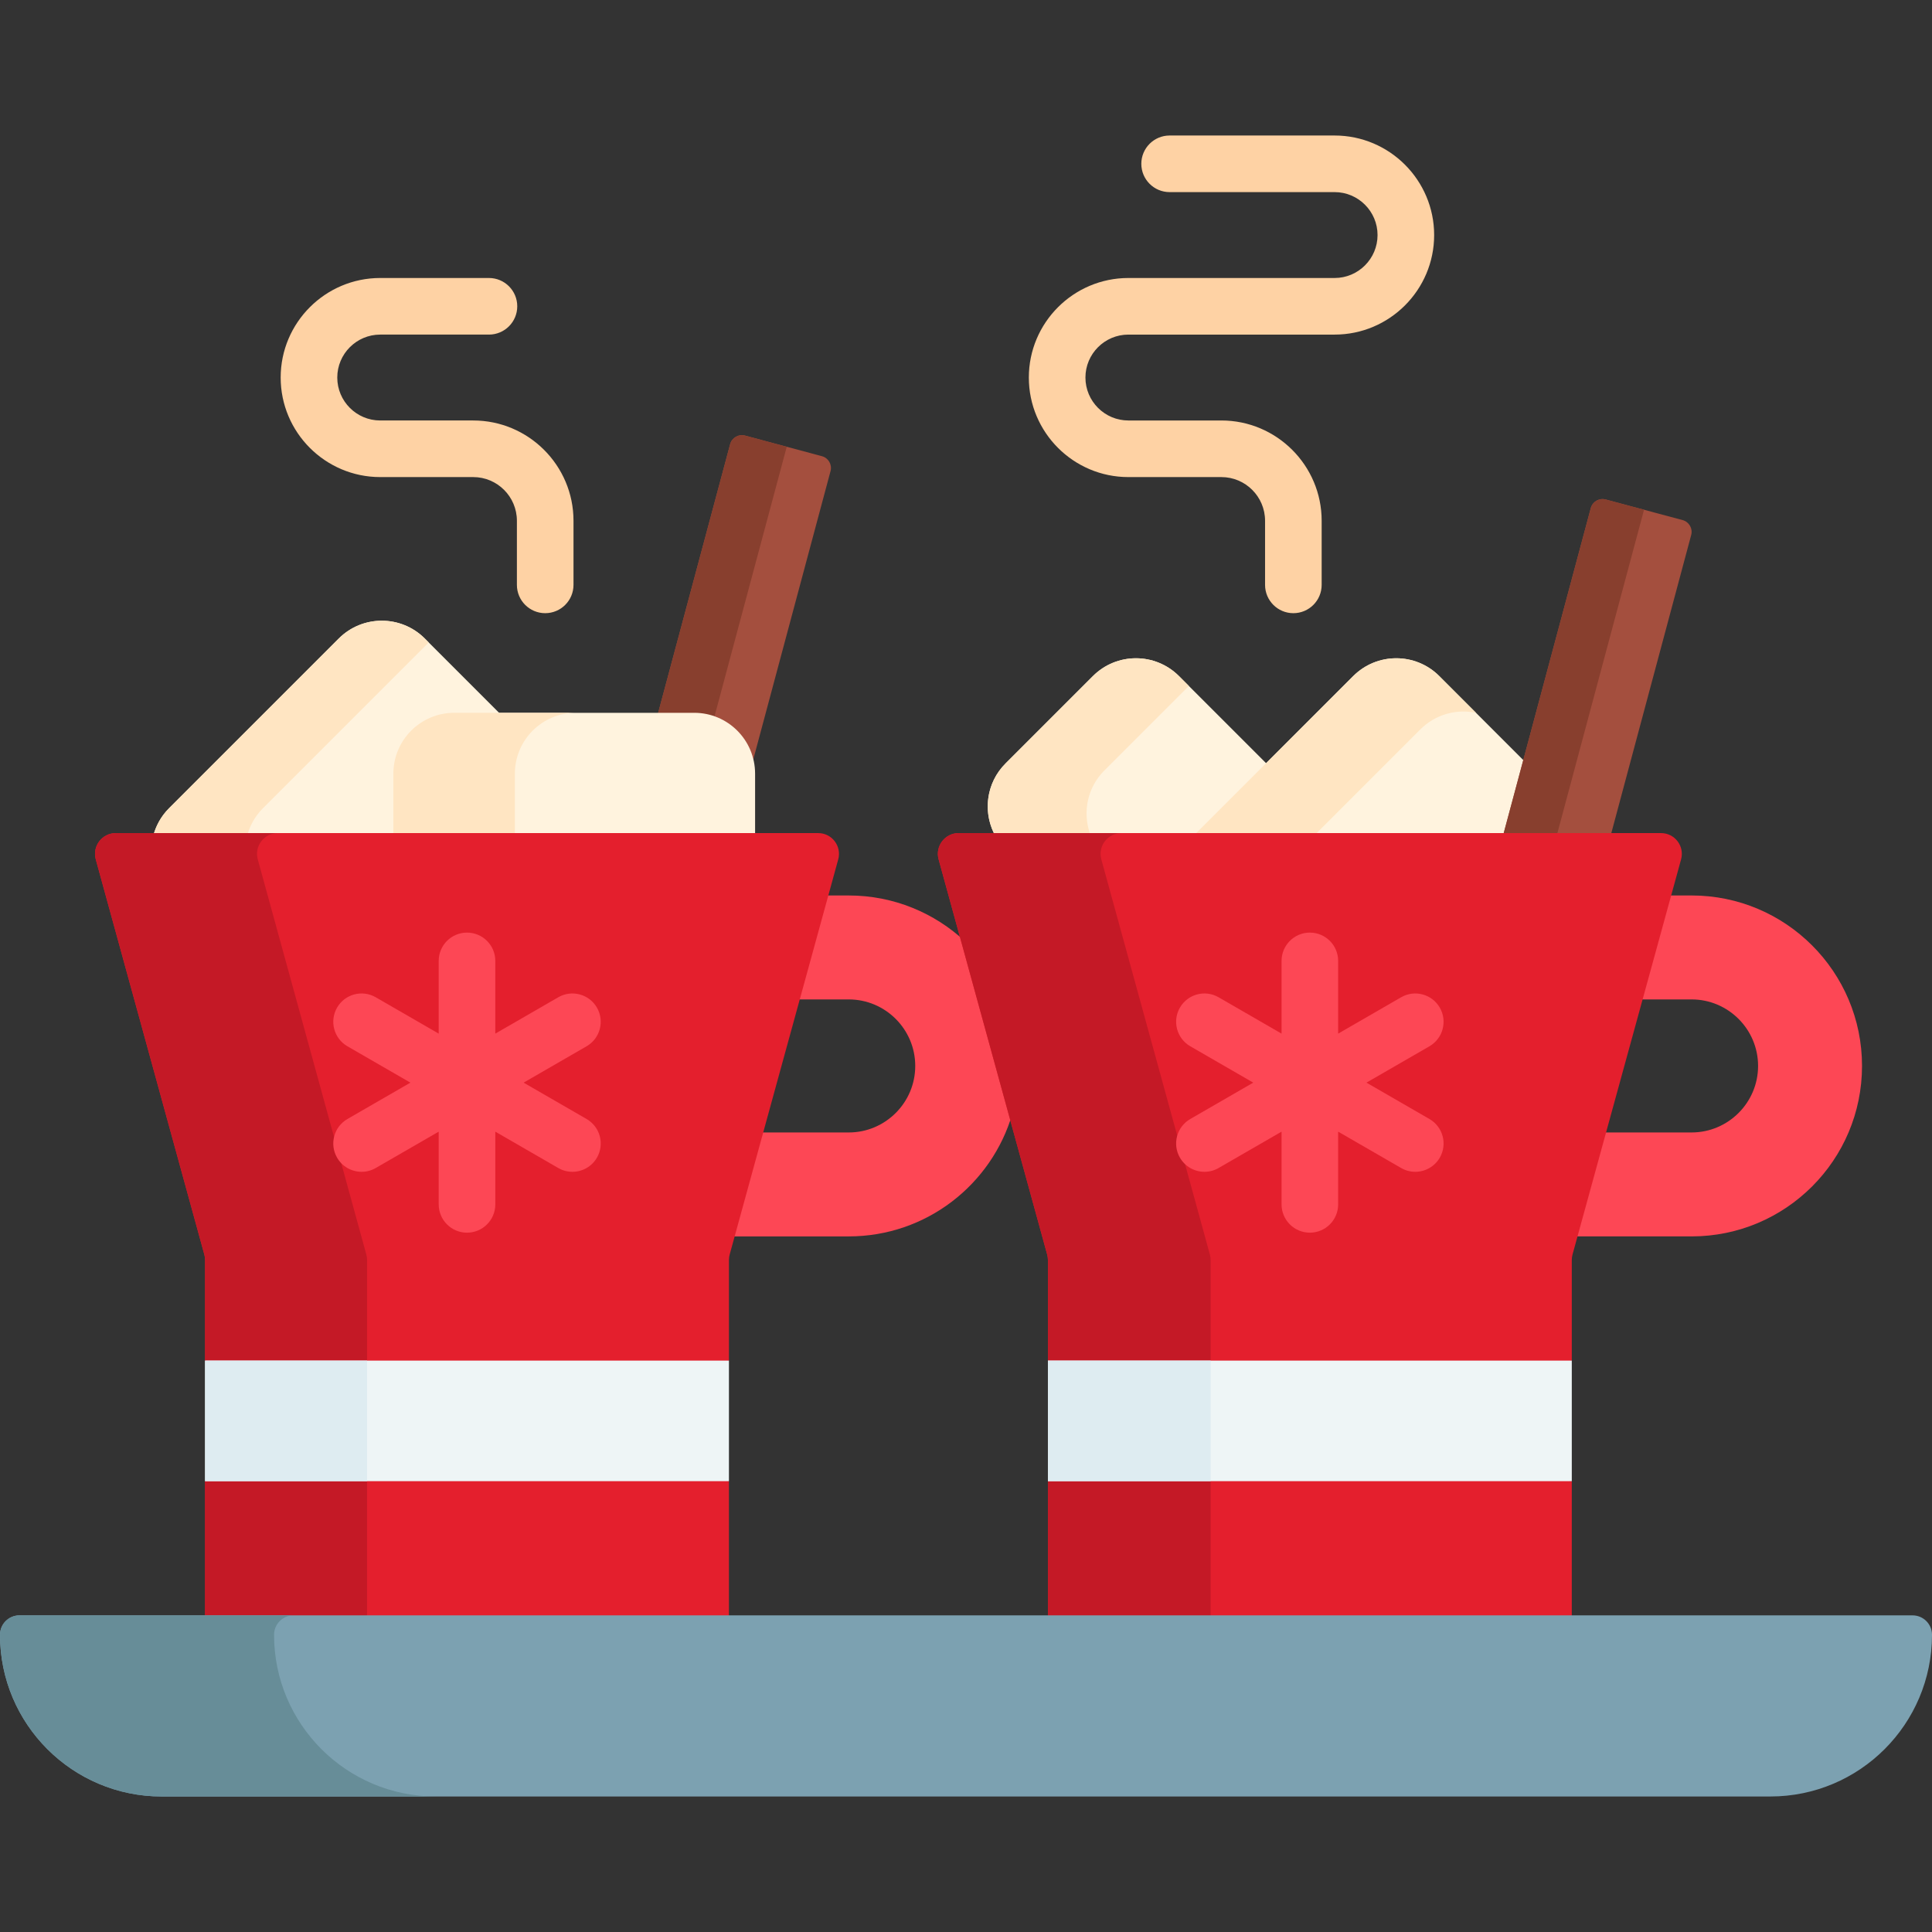
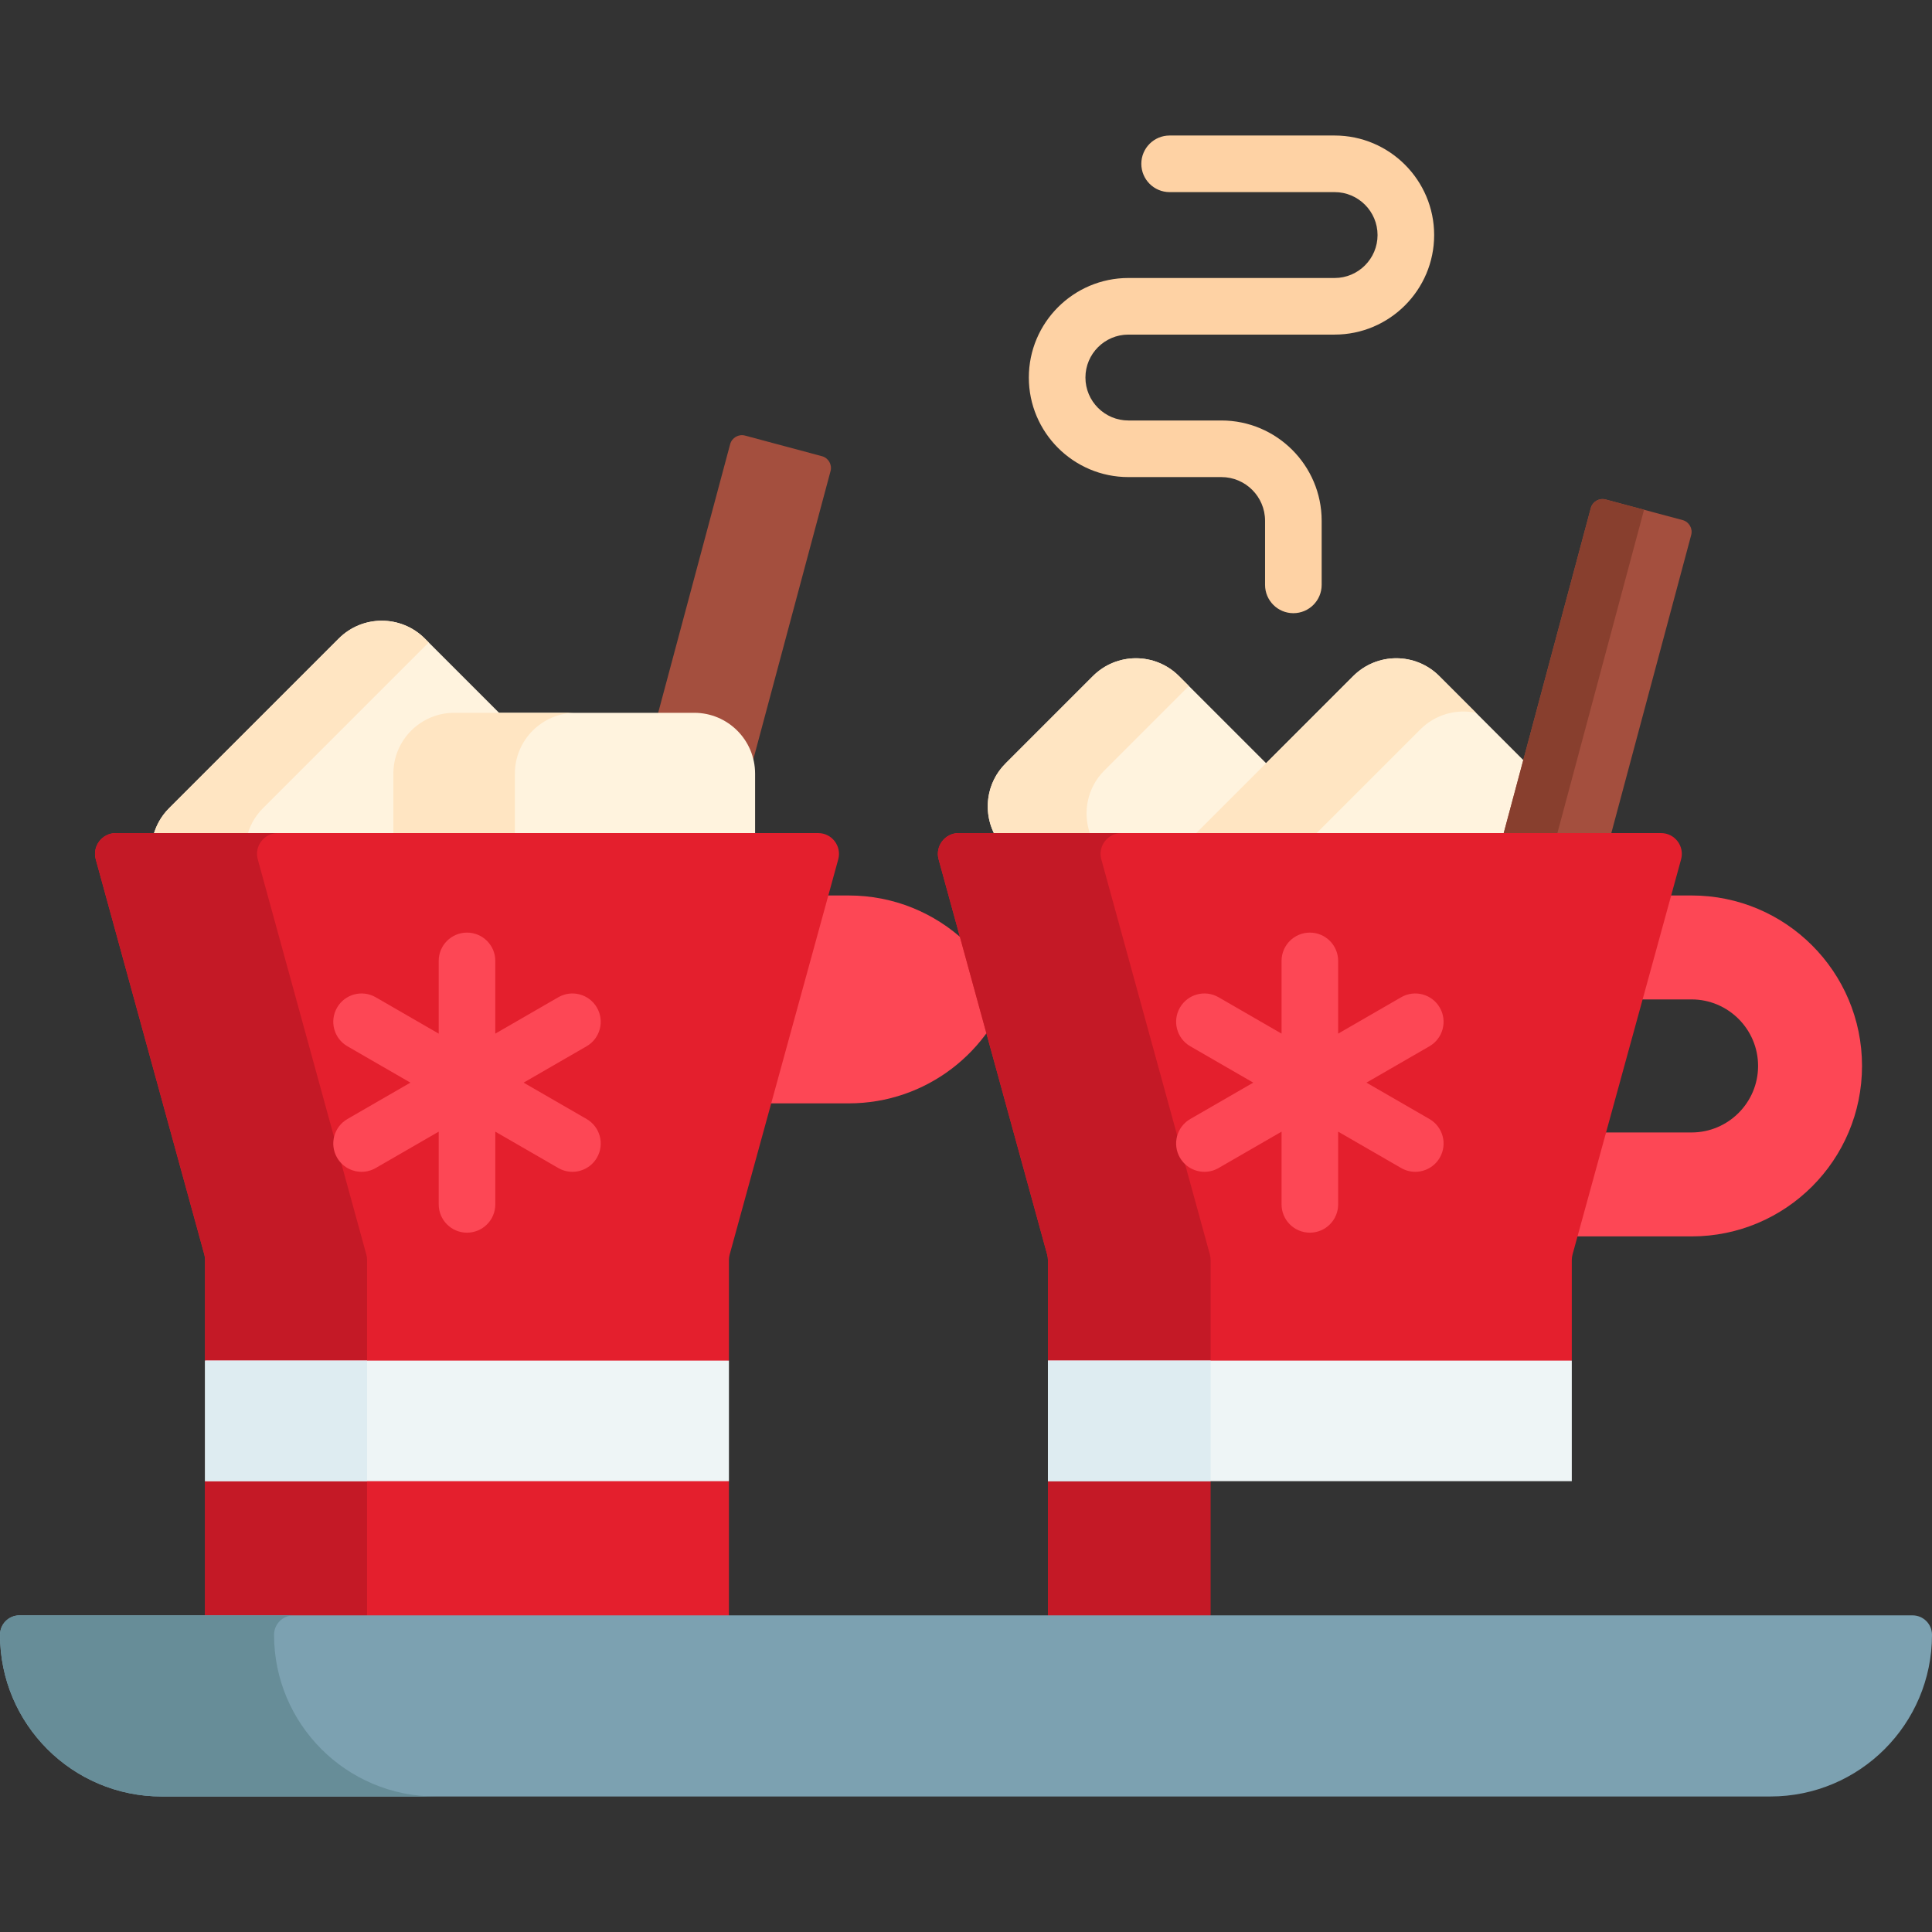
<svg xmlns="http://www.w3.org/2000/svg" id="Capa_1" enable-background="new 0 0 512 512" height="512" viewBox="0 0 512 512" width="512">
  <rect x="0" y="0" width="512" height="512" fill="#333333" stroke="none" />
  <g>
    <g>
      <path d="m355.05 221.777-42.61-42.61c-6.298-6.298-16.509-6.298-22.807 0l-23.161 23.161c-5.274 5.273-6.114 13.283-2.556 19.449z" fill="#fff3de" />
      <g>
        <path d="m288.807 220.778c-1.908-5.63-.636-12.1 3.852-16.588l22.402-22.402-2.621-2.621c-6.298-6.298-16.509-6.298-22.807 0l-23.161 23.161c-4.992 4.992-6.011 12.438-3.089 18.449h25.424z" fill="#ffe5c2" />
      </g>
      <g>
        <path d="m194.13 221.777 25.973-96.931c.461-1.721-.56-3.489-2.281-3.95l-20.376-5.46c-1.721-.461-3.489.56-3.95 2.281l-27.883 104.061h28.517z" fill="#a44f3e" />
      </g>
      <g>
-         <path d="m180.795 221.777 27.701-103.381-11.05-2.961c-1.721-.461-3.489.56-3.95 2.281l-27.883 104.061z" fill="#883f2e" />
-       </g>
+         </g>
      <path d="m407.142 221.777c3.558-6.166 2.718-14.176-2.556-19.449l-23.161-23.161c-6.298-6.298-16.509-6.298-22.807 0l-42.61 42.61z" fill="#fff3de" />
      <g>
        <path d="m348.932 220.778 27.503-27.503c4.001-4.001 9.579-5.45 14.731-4.368l-9.74-9.74c-6.298-6.298-16.509-6.298-22.807 0l-41.611 41.611z" fill="#ffe5c2" />
      </g>
      <path d="m129.147 221.777 6.591-6.591c6.298-6.298 6.298-16.509 0-22.807l-23.161-23.161c-6.298-6.298-16.509-6.298-22.807 0l-44.977 44.977c-2.169 2.169-3.572 4.805-4.247 7.582z" fill="#fff3de" />
      <path d="m65.429 221.777c.675-2.777 2.078-5.413 4.247-7.582l43.939-43.939-1.038-1.038c-6.298-6.298-16.509-6.298-22.807 0l-44.977 44.977c-2.169 2.169-3.572 4.805-4.247 7.582z" fill="#ffe5c2" />
      <path d="m200.107 221.777v-16.749c0-8.907-7.22-16.127-16.127-16.127h-63.606c-8.907 0-16.127 7.22-16.127 16.127v16.749z" fill="#fff3de" />
      <path d="m136.446 221.777v-16.749c0-8.907 7.22-16.127 16.127-16.127h-32.199c-8.907 0-16.127 7.22-16.127 16.127v16.749z" fill="#ffe5c2" />
      <g>
        <path d="m445.903 137.828-20.376-5.46c-1.721-.461-3.489.56-3.95 2.281l-23.346 87.128h28.518l21.436-79.999c.46-1.72-.561-3.489-2.282-3.95z" fill="#a44f3e" />
      </g>
      <g>
        <path d="m412.459 221.777 23.228-86.686-10.16-2.722c-1.721-.461-3.489.56-3.95 2.281l-23.346 87.128h14.228z" fill="#883f2e" />
      </g>
      <g>
-         <path d="m255.755 249.487c-8.074-7.548-18.912-12.176-30.837-12.176h-6.442l-7.568 27.546h14.01c9.721 0 17.63 7.909 17.63 17.629 0 9.721-7.909 17.629-17.63 17.629h-23.697l-7.568 27.546h31.265c20.564 0 37.907-13.745 43.373-32.546z" fill="#fd4755" />
+         <path d="m255.755 249.487c-8.074-7.548-18.912-12.176-30.837-12.176h-6.442l-7.568 27.546h14.01h-23.697l-7.568 27.546h31.265c20.564 0 37.907-13.745 43.373-32.546z" fill="#fd4755" />
        <g fill="#e41f2d">
          <path d="m193.177 429.088v-36.562l-6.571-1h-125.645l-6.616 1v36.562z" />
          <path d="m216.827 220.778h-186.133c-3.637 0-6.276 3.462-5.312 6.969l28.766 104.708c.131.475.197.966.197 1.459v26.659l6.679 1h125.519l6.634-1v-26.659c0-.493.066-.984.197-1.459l28.766-104.708c.963-3.508-1.676-6.969-5.313-6.969z" />
        </g>
        <g>
          <g>
            <g fill="#c41926">
              <path d="m54.345 333.913v26.659h42.932v-26.659c0-.493-.066-.984-.197-1.459l-28.766-104.708c-.964-3.507 1.675-6.969 5.312-6.969h-42.932c-3.637 0-6.276 3.462-5.313 6.969l28.766 104.708c.132.475.198.966.198 1.459z" />
              <path d="m54.345 392.526h42.932v36.562h-42.932z" />
            </g>
            <path d="m155.45 296.547-16.69-9.636 16.69-9.636c3.587-2.071 4.816-6.658 2.745-10.245-2.072-3.587-6.659-4.817-10.245-2.745l-16.689 9.636v-19.272c0-4.142-3.357-7.5-7.5-7.5s-7.5 3.358-7.5 7.5v19.272l-16.689-9.636c-3.59-2.073-8.175-.843-10.245 2.745-2.071 3.587-.842 8.174 2.745 10.245l16.69 9.636-16.69 9.636c-3.587 2.071-4.816 6.658-2.745 10.245 1.39 2.406 3.91 3.751 6.502 3.751 1.272 0 2.563-.324 3.743-1.006l16.689-9.636v19.272c0 4.142 3.357 7.5 7.5 7.5s7.5-3.358 7.5-7.5v-19.272l16.689 9.636c1.182.682 2.471 1.006 3.743 1.006 2.592 0 5.113-1.345 6.502-3.751 2.072-3.586.842-8.174-2.745-10.245z" fill="#fd4755" />
            <g>
              <path d="m54.345 360.572h138.832v31.953h-138.832z" fill="#eef5f6" />
            </g>
            <g>
              <path d="m54.345 360.572h42.932v31.953h-42.932z" fill="#deecf1" />
            </g>
          </g>
        </g>
        <g>
          <path d="m448.281 237.31h-6.443l-7.568 27.546h14.01c9.721 0 17.63 7.909 17.63 17.629 0 9.721-7.909 17.629-17.63 17.629h-23.696l-7.568 27.546h31.264c24.95 0 45.176-20.226 45.176-45.175.001-24.949-20.225-45.175-45.175-45.175z" fill="#fd4755" />
          <g fill="#e41f2d">
            <path d="m440.191 220.778h-186.133c-3.637 0-6.276 3.462-5.312 6.969l28.766 104.708c.131.475.197.966.197 1.459v26.659l6.836 1h125.519l6.477-1v-26.659c0-.493.066-.984.197-1.459l28.766-104.708c.963-3.508-1.676-6.969-5.313-6.969z" />
-             <path d="m416.54 429.088v-36.562l-6.415-1h-125.645l-6.772 1v36.562z" />
          </g>
          <g>
            <g>
              <g fill="#c41926">
                <path d="m277.708 333.913v26.659h43.118v-26.659c0-.493-.066-.984-.197-1.459l-28.766-104.708c-.964-3.507 1.675-6.969 5.312-6.969h-43.118c-3.637 0-6.276 3.462-5.312 6.969l28.766 104.708c.131.475.197.966.197 1.459z" />
                <path d="m277.708 392.526h43.118v36.562h-43.118z" />
              </g>
              <path d="m378.814 296.547-16.69-9.636 16.69-9.636c3.587-2.071 4.816-6.658 2.745-10.245s-6.66-4.817-10.245-2.745l-16.69 9.636v-19.272c0-4.142-3.357-7.5-7.5-7.5s-7.5 3.358-7.5 7.5v19.271l-16.689-9.636c-3.59-2.073-8.175-.842-10.245 2.745-2.071 3.587-.842 8.174 2.745 10.245l16.69 9.636-16.69 9.636c-3.587 2.071-4.816 6.658-2.745 10.245 1.389 2.406 3.91 3.751 6.502 3.751 1.272 0 2.563-.324 3.743-1.006l16.689-9.636v19.271c0 4.142 3.357 7.5 7.5 7.5s7.5-3.358 7.5-7.5v-19.272l16.69 9.636c1.182.682 2.471 1.006 3.743 1.006 2.592 0 5.113-1.346 6.502-3.751 2.072-3.585.842-8.172-2.745-10.243z" fill="#fd4755" />
              <g>
                <path d="m277.708 360.572h138.832v31.953h-138.832z" fill="#eef5f6" />
              </g>
              <g>
                <path d="m277.708 360.572h43.118v31.953h-43.118z" fill="#deecf1" />
              </g>
            </g>
          </g>
        </g>
      </g>
      <path d="m353.685 35.912h-43.723c-4.143 0-7.5 3.358-7.5 7.5s3.357 7.5 7.5 7.5h43.723c6.274 0 11.38 5.105 11.38 11.38s-5.105 11.38-11.38 11.38h-54.653c-14.546 0-26.38 11.834-26.38 26.38s11.834 26.38 26.38 26.38h24.647c6.383 0 11.575 5.192 11.575 11.575v16.993c0 4.142 3.357 7.5 7.5 7.5s7.5-3.358 7.5-7.5v-16.993c0-14.653-11.922-26.575-26.575-26.575h-24.647c-6.274 0-11.38-5.105-11.38-11.38s5.105-11.38 11.38-11.38h54.653c14.546 0 26.38-11.834 26.38-26.38s-11.835-26.38-26.38-26.38z" fill="#fed2a4" />
      <g>
        <g>
-           <path d="m144.483 162.499c-4.143 0-7.5-3.358-7.5-7.5v-16.993c0-6.382-5.192-11.575-11.575-11.575h-24.646c-14.547 0-26.381-11.834-26.381-26.38s11.834-26.38 26.381-26.38h28.816c4.143 0 7.5 3.358 7.5 7.5s-3.357 7.5-7.5 7.5h-28.816c-6.275 0-11.381 5.105-11.381 11.38s5.105 11.38 11.381 11.38h24.646c14.653 0 26.575 11.921 26.575 26.575v16.993c0 4.143-3.357 7.5-7.5 7.5z" fill="#fed2a4" />
-         </g>
+           </g>
      </g>
    </g>
    <g>
      <path d="m469.151 476.088h-426.302c-23.665 0-42.849-19.184-42.849-42.849 0-2.845 2.306-5.151 5.151-5.151h501.698c2.845 0 5.151 2.306 5.151 5.151 0 23.665-19.184 42.849-42.849 42.849z" fill="#7ca1b1" />
    </g>
    <g>
      <path d="m72.628 433.239c0-2.845 2.306-5.151 5.151-5.151h-72.628c-2.845 0-5.151 2.306-5.151 5.151 0 23.665 19.184 42.849 42.849 42.849h72.628c-23.665 0-42.849-19.184-42.849-42.849z" fill="#678d98" />
    </g>
  </g>
</svg>